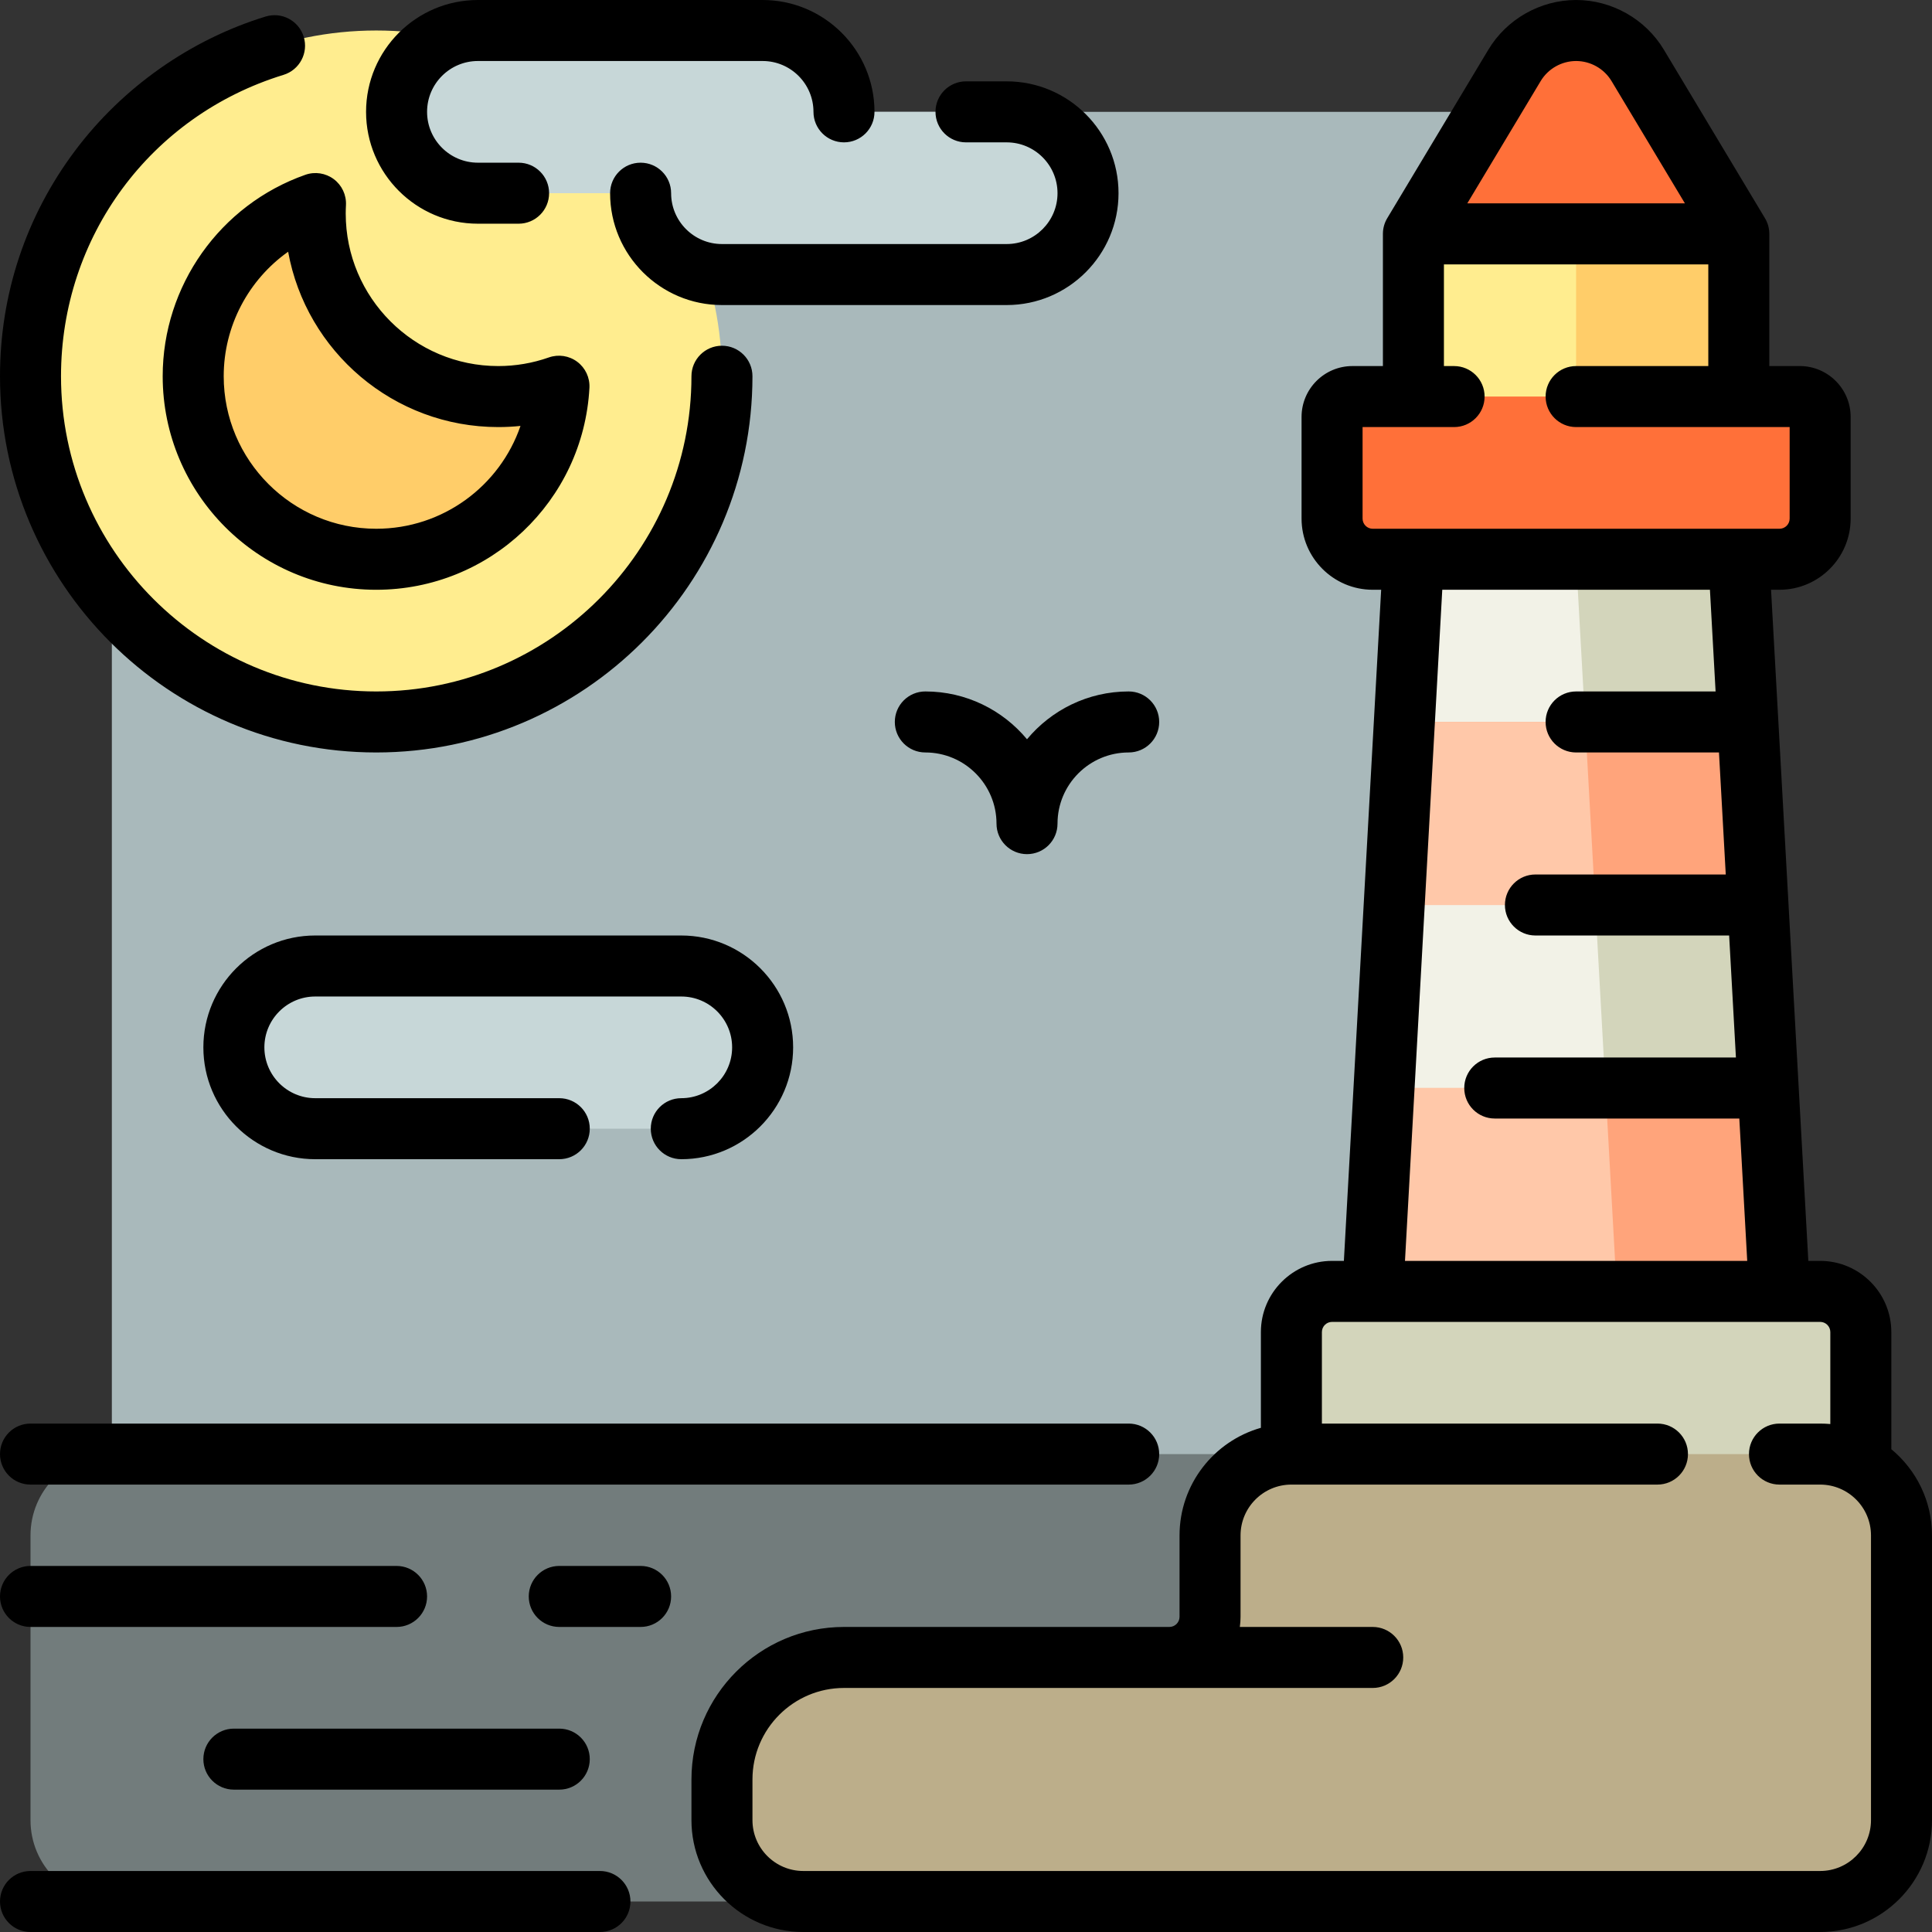
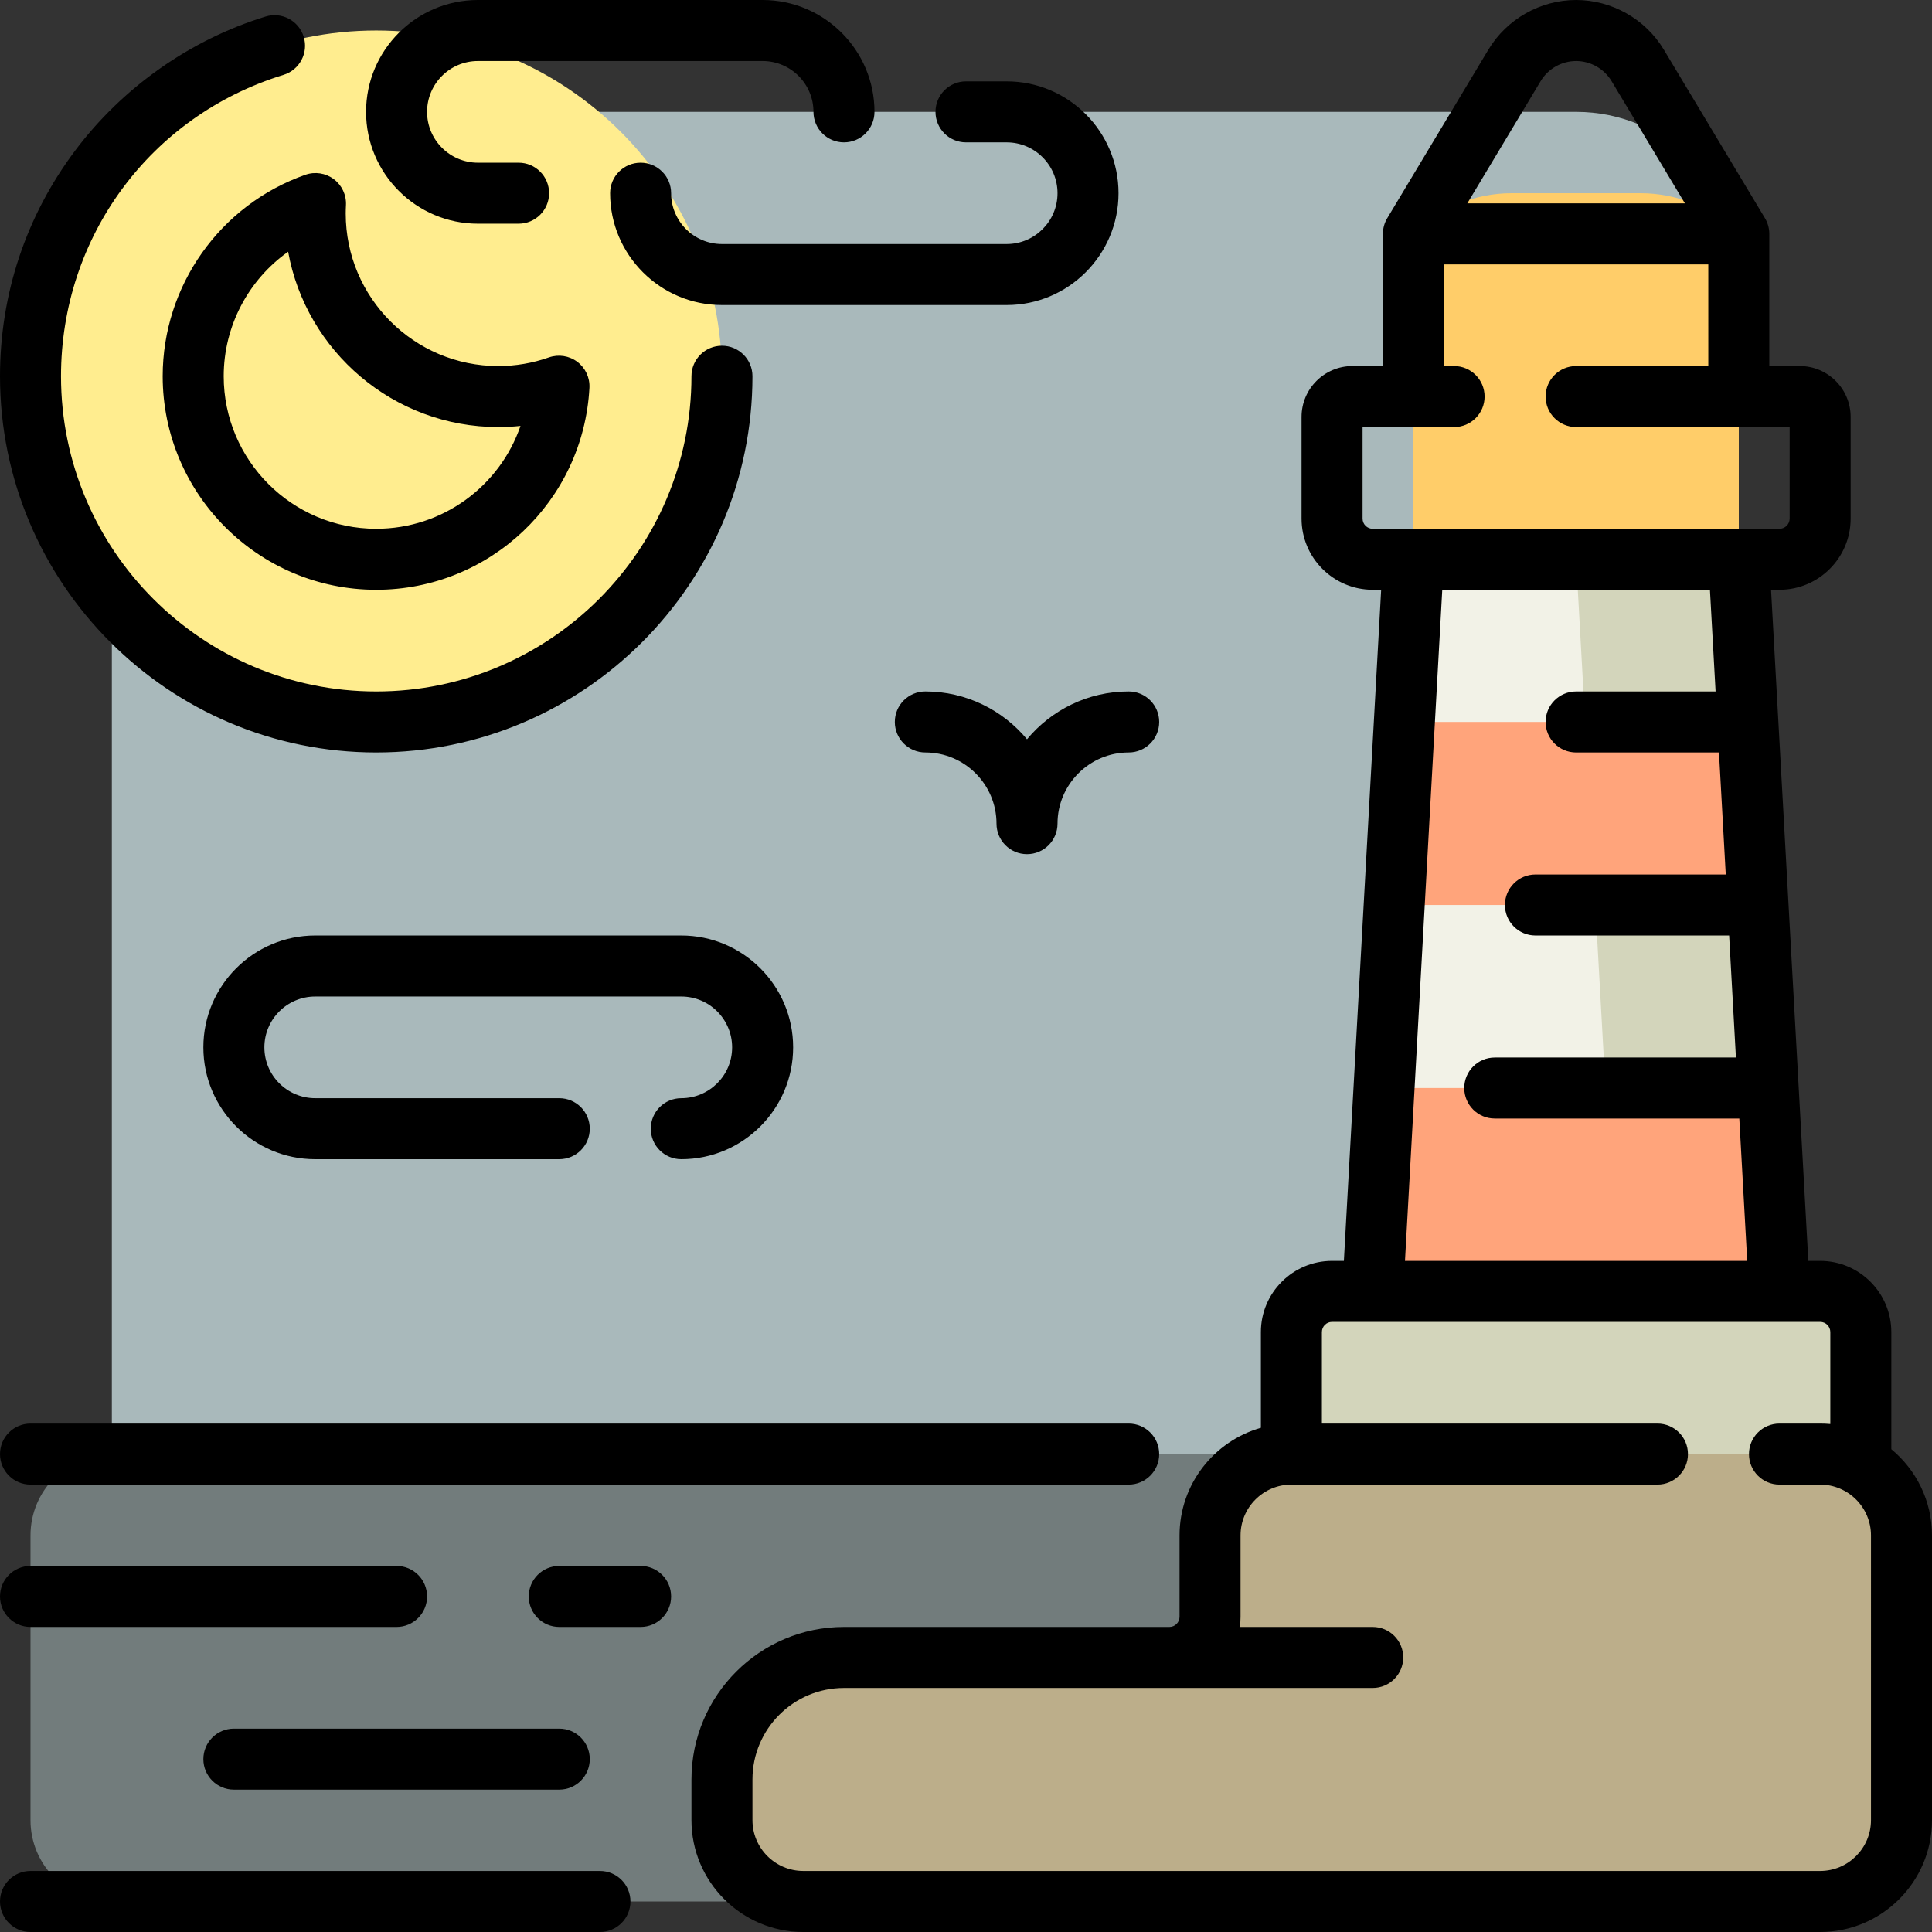
<svg xmlns="http://www.w3.org/2000/svg" version="1.1" id="Layer_1" x="0px" y="0px" viewBox="0 0 512 512" style="enable-background:new 0 0 512 512;" xml:space="preserve">
  <rect x="0" y="0" width="512" height="512" fill="#333333" stroke="none" />
  <path style="fill:#A9B9BB;" d="M417.684,482.358H72.758c-23.812,0-43.116-19.304-43.116-43.116V72.758  c0-23.812,19.304-43.116,43.116-43.116h344.926c23.812,0,43.116,19.304,43.116,43.116v366.484  C460.8,463.054,441.496,482.358,417.684,482.358z" />
  <path style="fill:#FFED8F;" d="M191.326,99.705c0,50.601-41.02,91.621-91.621,91.621S8.084,150.306,8.084,99.705  S49.105,8.084,99.705,8.084S191.326,49.105,191.326,99.705z" />
-   <path style="fill:#FFCD69;" d="M148.136,102.349c-1.373,25.558-22.529,45.861-48.431,45.861c-26.789,0-48.505-21.716-48.505-48.505  c0-21.145,13.535-39.12,32.411-45.76c-0.047,0.876-0.074,1.757-0.074,2.644c0,26.789,21.716,48.505,48.505,48.505  C137.685,105.095,143.099,104.12,148.136,102.349z" />
-   <path style="fill:#C7D7D8;" d="M288.337,51.2L288.337,51.2c0,11.906-9.651,21.558-21.558,21.558h-75.453  c-11.906,0-21.558-9.651-21.558-21.558h-43.116c-11.906,0-21.558-9.651-21.558-21.558l0,0c0-11.906,9.651-21.558,21.558-21.558  h75.453c11.906,0,21.558,9.651,21.558,21.558l0,0h43.116C278.685,29.642,288.337,39.294,288.337,51.2z M180.547,256H83.537  c-11.906,0-21.558,9.651-21.558,21.558l0,0c0,11.906,9.651,21.558,21.558,21.558h97.011c11.906,0,21.558-9.651,21.558-21.558l0,0  C202.105,265.651,192.454,256,180.547,256z" />
  <path style="fill:#727C7C;" d="M503.916,406.905v75.453c0,11.906-9.651,21.558-21.558,21.558H29.642  c-11.906,0-21.558-9.651-21.558-21.558v-75.453c0-11.906,9.651-21.558,21.558-21.558h452.716  C494.264,385.347,503.916,394.999,503.916,406.905z" />
  <path style="fill:#D3D5BB;" d="M471.579,342.232v21.558H363.789v-21.558l10.779-194.021v-21.558H460.8v21.558L471.579,342.232z" />
  <path style="fill:#F2F2E7;" d="M428.463,342.232v21.558h-64.674v-21.558l10.779-194.021v-21.558h43.116v21.558L428.463,342.232z" />
  <path style="fill:#FFA47B;" d="M465.89,239.832h-96.411l2.695-48.505h91.022L465.89,239.832z M468.585,288.337H366.784  l-2.994,53.895v8.982h107.789v-8.982L468.585,288.337z" />
-   <path style="fill:#FFC8A9;" d="M422.774,239.832h-53.295l2.695-48.505h47.906L422.774,239.832z M425.469,288.337h-58.685  l-2.994,53.895v8.982h64.674v-8.982L425.469,288.337z" />
  <path style="fill:#FFCD69;" d="M460.8,61.979L460.8,61.979v86.232h-86.232V61.979l0,0c6.902-6.902,16.262-10.779,26.023-10.779  h34.186C444.538,51.2,453.898,55.077,460.8,61.979z" />
-   <path style="fill:#FFED8F;" d="M417.684,148.211h-43.116V61.979h43.116V148.211z" />
  <path style="fill:#D3D5BB;" d="M493.137,353.01v43.116H342.232V353.01c0-5.953,4.826-10.779,10.779-10.779h129.347  C488.311,342.232,493.137,347.057,493.137,353.01z" />
-   <path style="fill:#FF7039;" d="M460.8,61.979h-86.232l26.791-44.652c3.441-5.734,9.637-9.243,16.325-9.243  c6.687,0,12.884,3.509,16.325,9.243L460.8,61.979z M476.968,105.095H358.4c-2.976,0-5.389,2.413-5.389,5.389v26.947  c0,5.953,4.826,10.779,10.779,10.779h107.789c5.953,0,10.779-4.826,10.779-10.779v-26.947  C482.358,107.508,479.944,105.095,476.968,105.095z" />
  <path style="fill:#BCAE8A;" d="M503.916,406.905v32.337v43.116c0,11.906-9.651,21.558-21.558,21.558H320.674H212.884  c-11.906,0-21.558-9.651-21.558-21.558v-10.779c0-17.86,14.477-32.337,32.337-32.337h86.232c5.953,0,10.779-4.826,10.779-10.779  v-21.558c0-11.906,9.651-21.558,21.558-21.558h140.126C494.264,385.347,503.916,394.999,503.916,406.905z" />
  <path d="M97.011,29.642C97.011,13.298,110.309,0,126.653,0h75.453c16.344,0,29.642,13.298,29.642,29.642  c0,4.466-3.618,8.084-8.084,8.084s-8.084-3.618-8.084-8.084c0-7.43-6.044-13.474-13.474-13.474h-75.453  c-7.43,0-13.474,6.044-13.474,13.474s6.044,13.474,13.474,13.474h10.779c4.466,0,8.084,3.618,8.084,8.084s-3.618,8.084-8.084,8.084  h-10.779C110.309,59.284,97.011,45.986,97.011,29.642z M180.547,291.032c-4.466,0-8.084,3.618-8.084,8.084s3.618,8.084,8.084,8.084  c16.344,0,29.642-13.298,29.642-29.642s-13.298-29.642-29.642-29.642H83.537c-16.344,0-29.642,13.298-29.642,29.642  S67.193,307.2,83.537,307.2h64.674c4.466,0,8.084-3.618,8.084-8.084s-3.618-8.084-8.084-8.084H83.537  c-7.43,0-13.474-6.044-13.474-13.474s6.044-13.474,13.474-13.474h97.011c7.43,0,13.474,6.044,13.474,13.474  S187.977,291.032,180.547,291.032z M256,37.726h10.779c7.43,0,13.474,6.044,13.474,13.474s-6.044,13.474-13.474,13.474h-75.453  c-7.43,0-13.474-6.044-13.474-13.474c0-4.466-3.618-8.084-8.084-8.084c-4.466,0-8.084,3.618-8.084,8.084  c0,16.344,13.298,29.642,29.642,29.642h75.453c16.344,0,29.642-13.298,29.642-29.642s-13.298-29.642-29.642-29.642H256  c-4.466,0-8.084,3.618-8.084,8.084S251.534,37.726,256,37.726z M80.928,46.319c2.549-0.896,5.371-0.46,7.532,1.158  c2.16,1.619,3.368,4.209,3.223,6.905c-0.04,0.731-0.063,1.467-0.063,2.208c0,22.289,18.132,40.421,40.421,40.421  c4.584,0,9.095-0.77,13.411-2.287c2.547-0.895,5.37-0.461,7.53,1.157c2.159,1.619,3.368,4.208,3.224,6.903  c-1.61,30.006-26.43,53.512-56.502,53.512c-31.203,0-56.589-25.387-56.589-56.589C43.116,75.73,58.312,54.275,80.928,46.319z   M59.284,99.705c0,22.289,18.132,40.421,40.421,40.421c17.647,0,32.763-11.328,38.232-27.253c-1.953,0.204-3.919,0.306-5.895,0.306  c-27.75,0-50.9-20.076-55.683-46.468C65.845,74.163,59.284,86.389,59.284,99.705z M272.168,195.913  c-6.431-7.736-16.124-12.671-26.947-12.671c-4.466,0-8.084,3.618-8.084,8.084s3.618,8.084,8.084,8.084  c10.401,0,18.863,8.463,18.863,18.863c0,4.466,3.618,8.084,8.084,8.084c4.466,0,8.084-3.618,8.084-8.084  c0-10.401,8.463-18.863,18.863-18.863c4.466,0,8.084-3.618,8.084-8.084s-3.618-8.084-8.084-8.084  C288.293,183.242,278.599,188.177,272.168,195.913z M158.989,495.832H8.084c-4.466,0-8.084,3.618-8.084,8.084S3.618,512,8.084,512  h150.905c4.466,0,8.084-3.618,8.084-8.084S163.455,495.832,158.989,495.832z M169.768,414.989h-21.558  c-4.466,0-8.084,3.618-8.084,8.084s3.618,8.084,8.084,8.084h21.558c4.466,0,8.084-3.618,8.084-8.084  S174.234,414.989,169.768,414.989z M512,406.905v75.453C512,498.702,498.702,512,482.358,512H212.884  c-16.344,0-29.642-13.298-29.642-29.642v-10.779c0-22.289,18.132-40.421,40.421-40.421h86.232c1.486,0,2.695-1.208,2.695-2.695  v-21.558c0-13.543,9.13-24.994,21.558-28.522V353.01c0-10.401,8.463-18.863,18.863-18.863h3.131l9.88-177.853h-2.232  c-10.401,0-18.863-8.463-18.863-18.863v-26.947c0-7.43,6.044-13.474,13.474-13.474h8.084V61.979c0-1.569,0.447-3.034,1.221-4.275  l26.722-44.535C399.3,5.047,408.212,0,417.684,0s18.385,5.047,23.257,13.169l26.722,44.536c0.774,1.24,1.221,2.704,1.221,4.274  v35.032h8.084c7.43,0,13.474,6.044,13.474,13.474v26.947c0,10.401-8.463,18.863-18.863,18.863h-2.232l9.88,177.853h3.131  c10.401,0,18.863,8.463,18.863,18.863v31.046C507.801,389.498,512,397.721,512,406.905z M388.846,53.895h57.676l-19.445-32.408  c-1.968-3.28-5.567-5.318-9.393-5.318c-3.825,0-7.425,2.038-9.392,5.318L388.846,53.895z M374.502,140.126  c0.041-0.001,0.081-0.001,0.121,0h86.124c0.039,0,0.08,0,0.121,0h10.712c1.486,0,2.695-1.208,2.695-2.695v-24.253h-56.588  c-4.466,0-8.084-3.618-8.084-8.084c0-4.466,3.618-8.084,8.084-8.084h35.031V70.063h-70.063v26.947h2.695  c4.466,0,8.084,3.618,8.084,8.084c0,4.466-3.618,8.084-8.084,8.084h-24.253v24.253c0,1.486,1.208,2.695,2.695,2.695H374.502z   M409.6,191.326c0-4.466,3.618-8.084,8.084-8.084h36.965l-1.497-26.947h-70.937l-9.88,177.853h90.697l-2.095-37.727  c-0.045,0.001-0.092,0.001-0.137,0.001h-64.674c-4.466,0-8.084-3.618-8.084-8.084s3.618-8.084,8.084-8.084h63.913l-1.797-32.337  h-51.337c-4.466,0-8.084-3.618-8.084-8.084c0-4.466,3.618-8.084,8.084-8.084h50.439l-1.797-32.337h-37.863  C413.218,199.411,409.6,195.792,409.6,191.326z M495.832,406.905c0-7.43-6.044-13.474-13.474-13.474h-10.779  c-4.466,0-8.084-3.618-8.084-8.084s3.618-8.084,8.084-8.084h10.779c0.908,0,1.808,0.041,2.695,0.121V353.01  c0-1.486-1.208-2.695-2.695-2.695h-10.725c-0.038,0-0.079,0-0.121,0H363.857c-0.042-0.001-0.083-0.001-0.121,0h-10.725  c-1.486,0-2.695,1.208-2.695,2.695v24.253h88.926c4.466,0,8.084,3.618,8.084,8.084s-3.618,8.084-8.084,8.084h-97.011  c-7.43,0-13.474,6.044-13.474,13.474v21.558c0,0.915-0.066,1.815-0.192,2.695h35.222c4.466,0,8.084,3.618,8.084,8.084  c0,4.466-3.618,8.084-8.084,8.084H223.663c-13.372,0-24.253,10.88-24.253,24.253v10.779c0,7.43,6.044,13.474,13.474,13.474h269.474  c7.43,0,13.474-6.044,13.474-13.474V406.905z M99.705,199.411c54.978,0,99.705-44.727,99.705-99.705  c0-4.466-3.618-8.084-8.084-8.084s-8.084,3.618-8.084,8.084c0,46.062-37.475,83.537-83.537,83.537s-83.537-37.475-83.537-83.537  c0-36.934,23.695-69.029,58.964-79.867c4.267-1.312,6.665-5.834,5.353-10.102c-1.312-4.267-5.829-6.667-10.102-5.353  c-19.955,6.132-37.88,18.75-50.471,35.528C6.886,57.271,0,77.947,0,99.705C0,154.683,44.727,199.411,99.705,199.411z   M53.895,466.189c0,4.466,3.618,8.084,8.084,8.084h86.232c4.466,0,8.084-3.618,8.084-8.084s-3.618-8.084-8.084-8.084H61.979  C57.513,458.105,53.895,461.724,53.895,466.189z M8.084,431.158h97.011c4.466,0,8.084-3.618,8.084-8.084s-3.618-8.084-8.084-8.084  H8.084c-4.466,0-8.084,3.618-8.084,8.084S3.618,431.158,8.084,431.158z M8.084,393.432h291.032c4.466,0,8.084-3.618,8.084-8.084  s-3.618-8.084-8.084-8.084H8.084c-4.466,0-8.084,3.618-8.084,8.084S3.618,393.432,8.084,393.432z" />
  <g>
</g>
  <g>
</g>
  <g>
</g>
  <g>
</g>
  <g>
</g>
  <g>
</g>
  <g>
</g>
  <g>
</g>
  <g>
</g>
  <g>
</g>
  <g>
</g>
  <g>
</g>
  <g>
</g>
  <g>
</g>
  <g>
</g>
</svg>